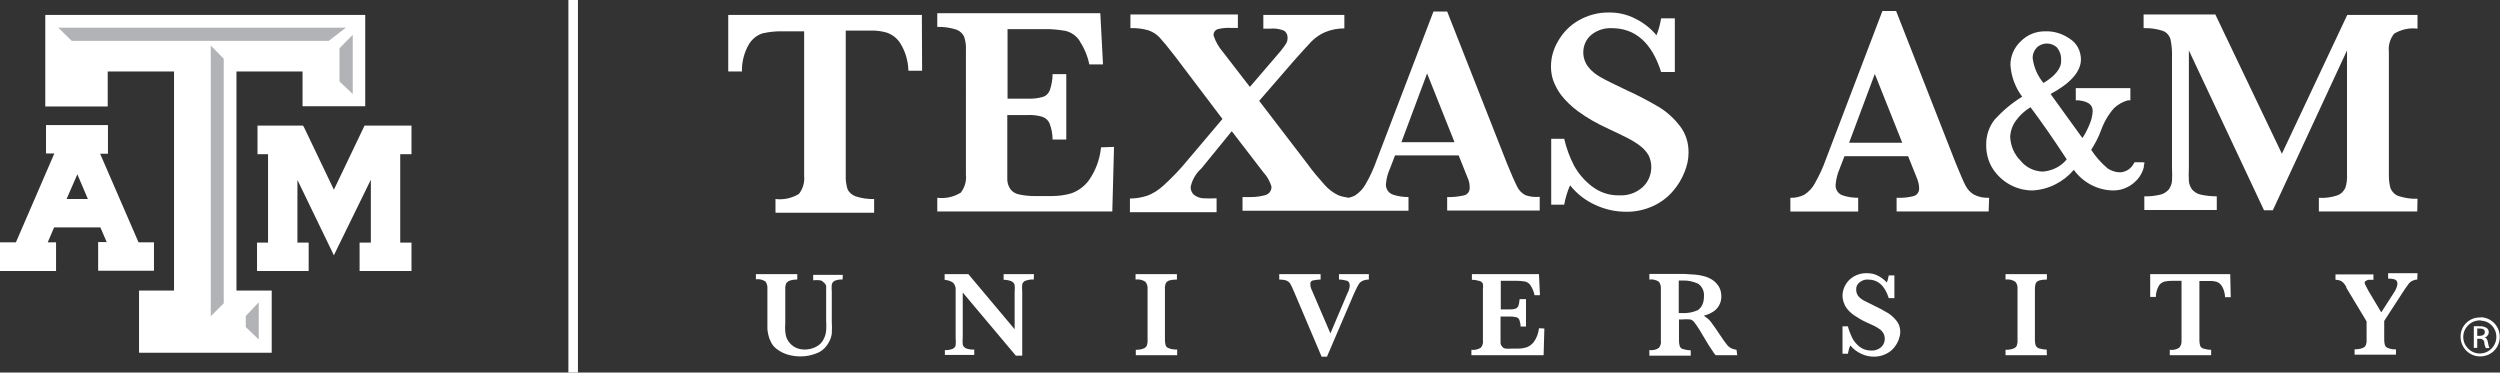
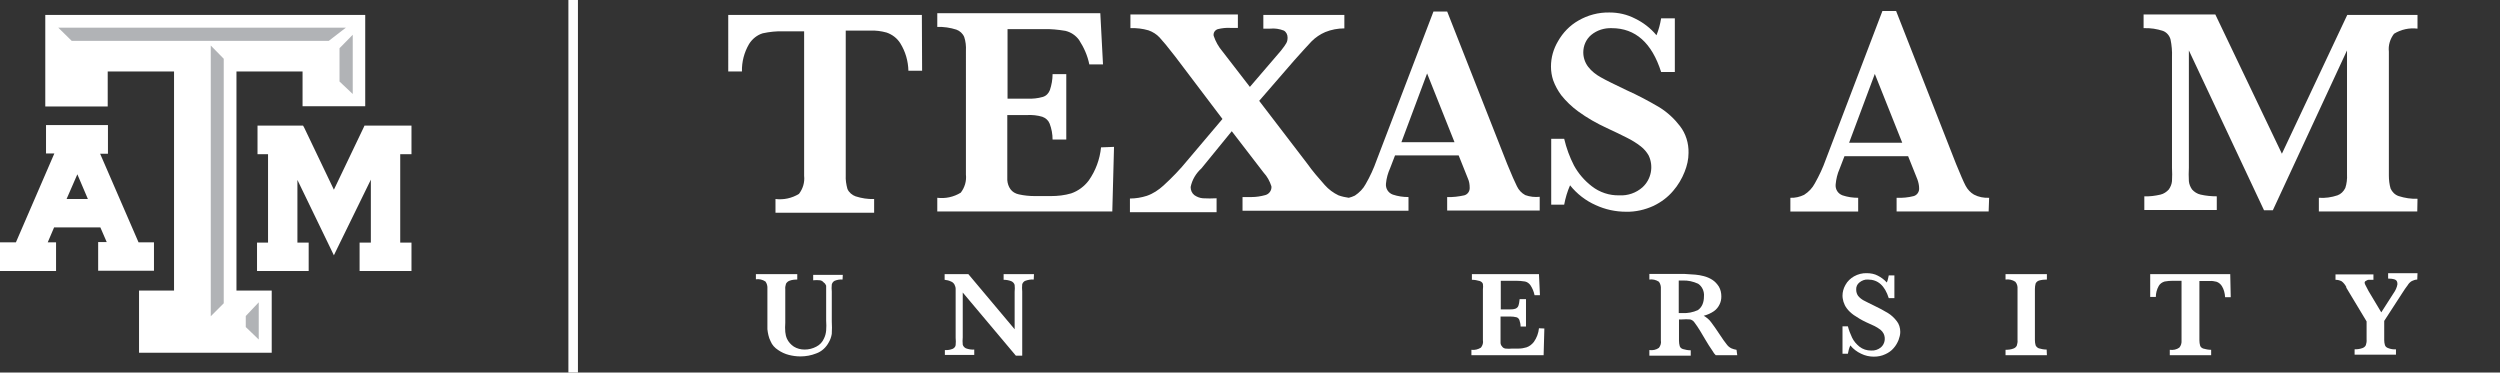
<svg xmlns="http://www.w3.org/2000/svg" version="1.1" id="Layer_1" x="0px" y="0px" viewBox="0 0 1021.3 152.2" style="enable-background:new 0 0 1021.3 152.2;" xml:space="preserve">
  <rect x="0" y="0" width="1021.3" height="152.2" fill="#333333" stroke="none" />
  <style type="text/css">
	.st0{fill:#FFFFFF;}
	.st1{fill:#B1B3B6;}
</style>
  <g>
    <rect x="232.2" class="st0" width="3.9" height="152.2" />
    <polygon class="st0" points="166.6,51.3 149.9,51.3 148.9,51.3 148.5,52.2 136.4,77.5 124.3,52.2 123.8,51.3 122.9,51.3    106.7,51.3 105.2,51.3 105.2,52.9 105.2,61.5 105.2,63 106.7,63 109.5,63 109.5,99.1 106.5,99.1 105,99.1 105,100.6 105,109.2    105,110.7 106.5,110.7 124.6,110.7 126.1,110.7 126.1,109.2 126.1,100.6 126.1,99.1 124.6,99.1 121.5,99.1 121.5,73.5 135,101.4    136.4,104.3 137.8,101.4 151.5,73.4 151.5,99.1 148.5,99.1 146.9,99.1 146.9,100.6 146.9,109.2 146.9,110.7 148.5,110.7    166.6,110.7 168.1,110.7 168.1,109.2 168.1,100.6 168.1,99.1 166.6,99.1 163.5,99.1 163.5,63 166.6,63 168.1,63 168.1,61.5    168.1,52.9 168.1,51.3  " />
    <path class="st0" d="M61.4,99h-4.8L40.9,62.8h3.2V51.1H18.8v11.6h3.4L6.5,99H0v11.7h22.9V99h-3.4l2.6-6.1H41l2.6,6h-3.5v11.7h22.8   V99L61.4,99L61.4,99z M35.9,81.3h-8.7l4.4-10.1L35.9,81.3z" />
    <polygon class="st0" points="147.4,6.1 20.3,6.1 18.5,6.1 18.5,7.8 18.5,41.8 18.5,43.5 20.3,43.5 42.3,43.5 44,43.5 44,41.8    44,29.2 71.1,29.2 71.1,118.7 58.5,118.7 56.8,118.7 56.8,120.4 56.8,142.3 56.8,144.1 58.5,144.1 109.2,144.1 111,144.1    111,142.3 111,120.4 111,118.7 109.2,118.7 96.6,118.7 96.6,29.2 123.6,29.2 123.6,41.6 123.6,43.4 125.3,43.4 147.4,43.4    149.2,43.4 149.2,41.6 149.2,7.8 149.2,6.1  " />
    <polygon class="st1" points="100.4,129.1 105.7,123.5 105.7,138.7 100.4,133.6  " />
    <polygon class="st1" points="91.4,123.9 86.1,129.2 86.1,18.6 91.4,24  " />
    <polygon class="st1" points="29.3,16.7 23.8,11.3 141.3,11.3 134.3,16.7  " />
    <polygon class="st1" points="144.1,38.4 138.7,33.3 138.7,19.7 144.1,14.2  " />
    <path class="st0" d="M376.7,28.9h-5.6c-0.1-4-1.2-7.8-3.3-11.2c-1.3-2.1-3.3-3.6-5.6-4.4c-2.2-0.6-4.4-0.9-6.7-0.8h-10v59.1   c-0.1,1.9,0.2,3.8,0.7,5.6c0.6,1.4,1.9,2.5,3.3,3c2.5,0.8,5,1.2,7.6,1.1v5.6h-40.3v-5.6c3.3,0.4,6.7-0.3,9.6-2.1   c1.6-2.1,2.4-4.7,2.1-7.4v-59h-8.5c-2.8-0.1-5.6,0.2-8.4,0.8c-2.3,0.7-4.3,2.3-5.6,4.4c-2,3.4-3,7.3-2.9,11.2h-5.6V6.1h79.1   L376.7,28.9L376.7,28.9z" />
    <path class="st0" d="M455.1,60l-0.7,26.4h-71.5v-5.6c3.3,0.4,6.7-0.3,9.6-2.1c1.6-2.1,2.4-4.7,2.1-7.4V20.7   c0.1-1.9-0.1-3.8-0.7-5.6c-0.6-1.4-1.8-2.5-3.2-3c-2.5-0.8-5.2-1.2-7.8-1.1V5.4h66.6l1.1,20.9H445c-0.7-3.6-2.2-6.9-4.2-10   c-1.4-1.9-3.4-3.2-5.6-3.7c-3-0.5-6-0.8-9-0.7h-14.6v28.4h8.1c2.1,0.1,4.2-0.1,6.3-0.7c1.4-0.4,2.4-1.5,2.9-2.8   c0.7-2.1,1.1-4.3,1.1-6.5h5.6v26.7H430c0-2.2-0.4-4.4-1.2-6.5c-0.5-1.3-1.6-2.3-3-2.8c-2-0.6-4.1-0.8-6.2-0.7h-8.1v26.6   c0.1,1.3,0.5,2.6,1.3,3.7c0.8,1.1,2,1.8,3.4,2.1c2.2,0.5,4.4,0.7,6.6,0.7h6.5c2.8,0,5.6-0.3,8.3-1.1c2.9-1,5.4-2.9,7.2-5.3   c2.8-4,4.5-8.6,5-13.5L455.1,60L455.1,60z" />
    <path class="st0" d="M623.1,79.7c-1.5-0.8-2.7-2.1-3.4-3.6c-0.8-1.6-2.1-4.5-3.9-8.9L591.2,4.7h-5.6l-23.2,60.7   c-1.2,3.4-2.7,6.7-4.5,9.8c-1,1.9-2.6,3.5-4.4,4.7c-0.8,0.4-1.7,0.7-2.5,0.9c-1.4-0.2-2.8-0.5-4.2-1c-2.1-1-4-2.4-5.6-4.2   c-2.5-2.8-5-5.7-7.2-8.8l-19.6-25.6l14.3-16.5c3.2-3.6,5.6-6.2,7.1-7.8c1.6-1.6,3.5-2.9,5.6-3.8c2.5-1,5.1-1.5,7.8-1.5V6.1h-33.1   v5.6h2.8c1.9-0.2,3.8,0.1,5.6,0.8c1,0.6,1.5,1.7,1.5,2.8c0,0.8-0.1,1.6-0.5,2.3c-0.3,0.6-1.1,1.7-2.2,3.1l-12.7,14.8l-11.2-14.5   c-1.6-1.9-2.8-4-3.6-6.4c-0.2-1.2,0.5-2.3,1.7-2.7c1.7-0.4,3.4-0.6,5.1-0.5h3.1V5.9h-43.9v5.6c2.5-0.1,5,0.2,7.4,0.9   c1.7,0.6,3.3,1.6,4.5,2.9c1.3,1.4,3.4,3.9,6.4,7.8l19.3,25.5l-14.3,16.9c-3,3.7-6.3,7.1-9.8,10.3c-2,1.8-4.2,3.3-6.8,4.2   c-2.2,0.7-4.5,1.1-6.9,1.1v5.6H497V81c-1.9,0.1-3.8,0.1-5.6,0c-1.3-0.1-2.5-0.6-3.5-1.3c-1-0.8-1.5-2-1.5-3.3   c0.6-3,2.2-5.6,4.4-7.6l12.4-15.2l13,16.9c1.5,1.6,2.5,3.5,3.2,5.6c0.2,1.6-0.9,3.2-2.5,3.6c-1.8,0.5-3.7,0.8-5.6,0.8h-3.7v5.6   h67.8v-5.6c-2.2,0-4.3-0.3-6.4-1c-1.9-0.7-3-2.5-2.8-4.5c0.2-2.2,0.8-4.3,1.7-6.3l2-5.2h26l3.8,9.5c0.5,1.1,0.7,2.4,0.7,3.6   c0.1,1.5-0.8,2.8-2.2,3.2c-2.3,0.5-4.6,0.8-7,0.7V86h37.8v-5.6C627,80.6,625,80.4,623.1,79.7L623.1,79.7z M572.5,58.1L583,30   l11.2,28.1H572.5z" />
    <path class="st0" d="M689.8,62.5c0,2.6-0.6,5.2-1.6,7.7c-1.1,2.8-2.7,5.5-4.7,7.8c-2.2,2.6-4.9,4.6-8,6.1   c-3.5,1.6-7.4,2.5-11.2,2.4c-4.3,0-8.5-0.9-12.4-2.7c-4.1-1.8-7.7-4.6-10.5-8.1c-1.1,2.5-1.9,5.2-2.4,7.9h-5.3V56.7h5.3   c0.9,3.8,2.2,7.4,4,10.9c1.8,3.3,4.3,6.2,7.3,8.5c3.2,2.5,7.2,3.8,11.2,3.7c3.5,0.2,6.9-1,9.5-3.3c3.6-3.3,4.6-8.6,2.5-13   c-0.8-1.4-1.9-2.7-3.2-3.7c-1.8-1.4-3.6-2.5-5.6-3.5c-2.4-1.2-5.2-2.6-8.3-4c-4.1-1.9-8-4.1-11.7-6.8c-2.6-1.9-4.9-4.1-6.9-6.6   c-1.4-1.9-2.5-3.9-3.3-6.1c-0.6-1.8-0.9-3.7-0.9-5.6c0-3.7,1-7.2,2.9-10.4c2-3.5,4.8-6.4,8.3-8.4c3.8-2.2,8.2-3.4,12.7-3.3   c3.7,0,7.2,0.8,10.5,2.5c3.3,1.6,6.3,3.9,8.7,6.8c0.9-2.2,1.5-4.5,1.9-6.9h5.6v21.9h-5.6c-3.8-11.9-10.5-17.9-20.2-17.9   c-3-0.1-6,0.8-8.4,2.8c-2.1,1.8-3.2,4.4-3.2,7.1c0,2.1,0.7,4.2,2,5.9c1.4,1.8,3.2,3.2,5.2,4.3c2.1,1.2,5.6,2.9,10.4,5.2   c4.7,2.1,9.2,4.5,13.6,7.1c3.2,2,6,4.6,8.3,7.6C688.7,54.6,689.9,58.5,689.8,62.5L689.8,62.5z" />
    <path class="st0" d="M812.4,86.4h-37.6v-5.6c2.3,0.1,4.7-0.1,7-0.7c1.4-0.4,2.3-1.8,2.2-3.2c0-1.2-0.3-2.5-0.7-3.6l-3.8-9.5h-26   l-2,5.2c-0.9,2-1.4,4.2-1.6,6.3c-0.2,2,0.9,3.8,2.8,4.5c2.1,0.7,4.2,1,6.4,1v5.6h-27.7v-5.6c2,0.1,3.9-0.4,5.6-1.2   c1.9-1.2,3.4-2.8,4.4-4.7c1.8-3.2,3.3-6.4,4.5-9.8L769,4.5h5.6L799.1,67c1.8,4.4,3.1,7.4,3.9,8.9c0.8,1.5,2,2.8,3.4,3.6   c1.9,1,4,1.4,6.2,1.3L812.4,86.4L812.4,86.4z M777.1,58.3l-11.2-28.1l-10.5,28.1H777.1z" />
    <path class="st0" d="M987.5,86.4h-40.2v-5.6c2.6,0.2,5.2-0.2,7.6-1c1.4-0.5,2.5-1.6,3.2-3c0.6-1.8,0.8-3.7,0.7-5.6V20.6l-30.3,65.3   h-3.6l-30.7-65.3v47.8c-0.1,1.9-0.1,3.8,0,5.6c0.1,1.2,0.6,2.4,1.3,3.4c0.9,1,2.1,1.8,3.5,2.1c2.2,0.5,4.4,0.7,6.6,0.7v5.6H876   v-5.6c2.2,0.1,4.4-0.2,6.6-0.7c1.3-0.3,2.5-1.1,3.4-2.1c0.7-1,1.2-2.2,1.3-3.4c0.1-1.9,0.1-3.8,0-5.6V23.4c0.1-2.5-0.1-4.9-0.6-7.3   c-0.4-1.5-1.5-2.8-2.9-3.4c-2.6-0.9-5.3-1.3-8.1-1.2V5.9H905l27.2,56.9l26.7-56.7h28.7v5.6c-3.3-0.4-6.7,0.3-9.6,2.1   c-1.6,2.1-2.4,4.7-2.1,7.3v50.6c0,1.8,0.2,3.6,0.7,5.3c0.6,1.4,1.8,2.6,3.3,3.1c2.5,0.8,5.1,1.2,7.7,1.1L987.5,86.4L987.5,86.4z" />
    <path class="st0" d="M344.2,114.2c-1.1-0.1-2.2,0.1-3.2,0.5c-0.6,0.3-1,0.8-1.2,1.5c-0.1,1-0.1,2,0,2.9v12.2c0.1,1.7,0.1,3.4,0,5.1   c-0.2,1.2-0.6,2.4-1.2,3.4c-1.1,2.1-2.9,3.8-5.2,4.6c-2,0.8-4.2,1.2-6.4,1.2c-1.6,0-3.1-0.2-4.7-0.6c-1.6-0.4-3.1-1.1-4.4-2   c-1.4-0.9-2.5-2.1-3.1-3.6c-0.4-0.8-0.7-1.6-0.9-2.5c-0.2-0.8-0.3-1.6-0.4-2.4v-16.5c0.1-1.1-0.2-2.2-0.8-3   c-1.2-0.8-2.6-1.1-3.9-0.9V112h16.9v2.2c-1.1,0-2.2,0.1-3.2,0.5c-0.6,0.2-1.1,0.7-1.4,1.2c-0.2,0.7-0.4,1.5-0.3,2.2v13.8   c-0.1,1.2-0.1,2.5,0,3.7c0.1,1,0.3,1.9,0.7,2.8c0.6,1.3,1.6,2.4,2.8,3.2c1.3,0.8,2.8,1.2,4.4,1.2c1.7,0,3.3-0.4,4.8-1.2   c1.4-0.7,2.5-1.9,3.1-3.3c0.5-1,0.8-2.1,0.9-3.3c0.1-1.3,0.1-2.7,0-4v-11.9c0-0.8,0-1.6,0-2.4c-0.2-0.5-0.5-1-1-1.3   c-0.4-0.5-0.9-0.8-1.5-0.9c-0.9-0.1-1.9-0.1-2.8,0v-2.2h12.1L344.2,114.2L344.2,114.2z" />
    <path class="st0" d="M422.3,114.2c-1.1-0.1-2.3,0.1-3.4,0.5c-0.6,0.2-1.1,0.8-1.3,1.4c-0.1,1-0.1,2,0,3v26.2h-2.6l-21.7-25.8v18.3   c-0.1,1-0.1,2,0,3c0.2,0.7,0.7,1.2,1.3,1.5c1.1,0.4,2.3,0.6,3.4,0.5v2.2h-12V143c1.1,0.1,2.2-0.1,3.2-0.5c0.6-0.3,1.1-0.8,1.2-1.5   c0.1-1,0.1-2,0-3v-20c0-0.6-0.2-1.2-0.5-1.8c-0.3-0.5-0.8-1-1.4-1.2c-0.8-0.4-1.7-0.6-2.6-0.7V112h9.7l18.9,22.5v-15.3   c0.1-0.9,0.1-1.9,0-2.8c-0.2-0.7-0.7-1.2-1.3-1.5c-1-0.4-2.1-0.6-3.2-0.6V112h12.4L422.3,114.2L422.3,114.2z" />
-     <path class="st0" d="M480.9,145.1H464v-2.2c1.1,0,2.1-0.1,3.1-0.5c0.6-0.2,1.1-0.6,1.4-1.2c0.2-0.7,0.4-1.5,0.3-2.3v-20.8   c0.1-1.1-0.2-2.2-0.9-3c-1.2-0.8-2.6-1.1-4-0.9v-2.2h16.9v2.2c-1.1,0-2.2,0.1-3.2,0.4c-0.6,0.2-1.1,0.6-1.4,1.2   c-0.2,0.7-0.4,1.5-0.3,2.3v20.8c0,0.8,0.1,1.5,0.3,2.2c0.2,0.6,0.7,1,1.4,1.2c1,0.4,2.1,0.5,3.3,0.5L480.9,145.1L480.9,145.1z" />
-     <path class="st0" d="M559.2,114.2c-0.7,0-1.4,0.1-2,0.3c-0.6,0.2-1.1,0.5-1.6,0.9c-0.4,0.5-0.8,1.1-1.1,1.7   c-0.4,0.7-0.9,1.9-1.6,3.4l-10.8,25.2h-2.2l-11.2-26.4c-0.5-1.2-1-2.3-1.6-3.4c-0.4-0.6-0.9-1-1.6-1.3c-0.9-0.3-1.9-0.4-2.9-0.4   v-2.2h16.9v2.2c-1.1,0-2.2,0.2-3.3,0.4c-0.6,0.2-1,0.8-0.9,1.5c0,0.8,0.2,1.6,0.6,2.4l7.6,17.7l7-16.5c0.5-0.9,0.8-1.9,0.9-3   c0-1.1-0.4-1.7-1.1-2c-1.1-0.3-2.2-0.5-3.3-0.5v-2.2h12.2L559.2,114.2L559.2,114.2z" />
    <path class="st0" d="M630.9,134.2l-0.3,10.9h-29.5v-2.2c1.4,0.2,2.8-0.2,3.9-0.9c0.7-0.9,1-2,0.8-3v-20.8c0.1-0.7,0.1-1.5,0-2.2   c-0.2-0.6-0.7-1-1.3-1.2c-1-0.3-2.1-0.5-3.2-0.5V112h27.4l0.4,8.6h-2.2c-0.3-1.5-0.9-2.9-1.7-4.1c-0.6-0.8-1.3-1.3-2.2-1.5   c-1.2-0.2-2.5-0.3-3.7-0.3h-6.2v11.7h3.4c0.9,0,1.7,0,2.6-0.3c0.5-0.2,1-0.6,1.2-1.2c0.3-0.9,0.4-1.8,0.5-2.7h2.6v11.2h-2.2   c0-0.9-0.2-1.8-0.5-2.7c-0.2-0.5-0.7-1-1.2-1.1c-0.8-0.2-1.7-0.3-2.6-0.3H613V140c0,0.5,0.2,1.1,0.6,1.5c0.3,0.5,0.8,0.8,1.4,0.9   c0.9,0.1,1.8,0.1,2.8,0h2.6c1.1,0,2.2-0.2,3.2-0.5c1.2-0.4,2.2-1.2,3-2.2c1.2-1.7,1.9-3.6,2.1-5.6L630.9,134.2L630.9,134.2z" />
    <path class="st0" d="M709.7,145.1h-8.8c-0.5-0.5-0.9-1-1.2-1.6c-0.5-0.7-1-1.5-1.6-2.4l-1.4-2.3l-2.2-3.7c-0.7-1.2-1.5-2.3-2.3-3.4   c-0.4-0.6-1-1-1.7-1.2c-1.1-0.1-2.2-0.1-3.4,0h-1.2v8.7c0,0.7,0.1,1.5,0.3,2.2c0.2,0.6,0.7,1,1.3,1.2c1,0.3,2.1,0.5,3.2,0.5v2.2   h-16.9V143c1.4,0.2,2.8-0.1,3.9-0.9c0.7-0.9,1-2,0.8-3v-21c0.1-1.1-0.2-2.2-0.8-3c-1.2-0.8-2.6-1.1-3.9-0.9v-2.3H688l4.6,0.3   c1.1,0.1,2.3,0.3,3.4,0.6c1.2,0.3,2.4,0.8,3.5,1.5c1.1,0.7,2,1.7,2.7,2.8c0.7,1.2,1,2.6,1,4c0,1.1-0.2,2.2-0.7,3.2   c-0.5,1.1-1.3,2.1-2.3,2.8c-1.3,0.9-2.7,1.5-4.2,1.9c1.2,0.7,2.2,1.5,3,2.6c0.8,1,2.1,2.9,3.9,5.6c0.8,1.2,1.6,2.4,2.5,3.5   c0.5,0.7,1.1,1.2,1.9,1.6c0.7,0.3,1.4,0.5,2.1,0.6L709.7,145.1L709.7,145.1z M696.1,121.1c0.2-2-0.7-4.1-2.4-5.2   c-2-0.9-4.1-1.4-6.3-1.3h-1.6v13.3h1.6c2.1,0.1,4.2-0.3,6.2-1.2C695.2,125.6,696.1,123.7,696.1,121.1L696.1,121.1z" />
    <path class="st0" d="M776.3,135.6c0,1.1-0.3,2.2-0.7,3.3c-0.5,1.2-1.1,2.3-2,3.3c-0.9,1.1-2.1,1.9-3.4,2.5c-1.5,0.7-3,1-4.7,1   c-1.8,0-3.6-0.4-5.2-1.2c-1.7-0.8-3.2-1.9-4.4-3.4c-0.5,1.1-0.8,2.2-1,3.4h-2.2v-11.2h2.2c0.4,1.6,1,3.1,1.7,4.6   c0.7,1.5,1.8,2.7,3,3.7c1.4,1.1,3,1.6,4.8,1.6c1.5,0.1,2.9-0.4,4-1.3c1.6-1.4,2-3.7,1.1-5.6c-0.3-0.6-0.8-1.2-1.3-1.6   c-0.8-0.6-1.6-1.1-2.4-1.5l-3.5-1.6c-1.7-0.8-3.4-1.8-5-2.9c-1.1-0.8-2.1-1.7-2.9-2.8c-0.6-0.8-1-1.7-1.3-2.6   c-0.2-0.8-0.4-1.6-0.4-2.5c0-1.5,0.4-3,1.2-4.4c0.8-1.5,2.1-2.7,3.5-3.5c1.6-0.9,3.5-1.4,5.3-1.3c1.5,0,3.1,0.3,4.4,1   c1.4,0.7,2.6,1.6,3.7,2.8c0.4-0.9,0.6-1.9,0.8-2.9h2.3v9.3h-2.3c-1.6-5.1-4.4-7.6-8.5-7.6c-1.3-0.1-2.5,0.4-3.5,1.2   c-0.9,0.7-1.4,1.8-1.3,3c0,0.9,0.3,1.8,0.8,2.5c0.6,0.7,1.3,1.3,2.2,1.8c0.9,0.5,2.4,1.2,4.4,2.2c1.9,0.9,3.8,1.9,5.6,3   c1.3,0.8,2.5,1.9,3.5,3.2C775.8,132.3,776.3,133.9,776.3,135.6L776.3,135.6z" />
    <path class="st0" d="M836.2,145.1h-16.9v-2.2c1.1,0,2.2-0.1,3.2-0.5c0.6-0.2,1.1-0.6,1.4-1.2c0.2-0.7,0.4-1.5,0.3-2.3v-20.8   c0.1-1.1-0.2-2.2-0.9-3c-1.2-0.8-2.6-1.1-4-0.9v-2.2h16.9v2.2c-1.1,0-2.1,0.1-3.2,0.4c-0.6,0.2-1.1,0.6-1.4,1.2   c-0.2,0.7-0.3,1.5-0.3,2.3v20.8c0,0.8,0.1,1.5,0.3,2.2c0.3,0.6,0.8,1,1.3,1.2c1,0.3,2.1,0.5,3.2,0.5L836.2,145.1L836.2,145.1z" />
    <path class="st0" d="M911.3,121.4H909c-0.1-1.6-0.5-3.2-1.3-4.5c-0.5-0.8-1.3-1.5-2.2-1.8c-0.9-0.2-1.8-0.4-2.8-0.3h-4.2V139   c0,0.8,0.1,1.5,0.3,2.2c0.2,0.6,0.7,1,1.3,1.2c1,0.3,2.1,0.5,3.2,0.5v2.2h-16.9v-2.2c1.4,0.2,2.8-0.1,3.9-0.9c0.7-0.8,1-1.9,0.9-3   v-24.3h-3.5c-1.2,0-2.3,0.1-3.4,0.3c-1,0.3-1.9,0.9-2.4,1.8c-0.8,1.4-1.2,3-1.2,4.5h-2.3V112h32.7L911.3,121.4L911.3,121.4z" />
    <path class="st0" d="M987.5,114.2c-0.8,0-1.5,0.3-2.2,0.6c-0.7,0.4-1.3,1-1.7,1.7c-0.6,0.8-1.5,2-2.6,3.8l-7,10.8v7.8   c0,0.7,0.1,1.5,0.3,2.1c0.2,0.6,0.7,1,1.3,1.2c1,0.4,2.1,0.6,3.2,0.5v2.2h-16.9v-2.2c1.1,0,2.1-0.1,3.2-0.5   c0.6-0.2,1.1-0.6,1.4-1.2c0.2-0.7,0.4-1.5,0.3-2.3v-7.4l-8.3-13.8v-0.3l0,0c-0.5-0.9-1.1-1.7-1.9-2.3c-0.8-0.4-1.6-0.6-2.5-0.6   v-2.2h15.5v2.2h-1.9c-0.4,0-0.8,0.2-1.1,0.4c-0.3,0.1-0.5,0.3-0.6,0.6c0,0.4,0.1,0.8,0.3,1.1c0.4,0.8,0.9,1.7,1.3,2.5l5.2,8.7   l5-7.8c0.8-1.1,1.4-2.4,1.6-3.7c0-1-0.3-1.6-1-1.9c-0.9-0.3-1.8-0.4-2.8-0.4v-2.2h12L987.5,114.2L987.5,114.2z" />
-     <path class="st0" d="M875.3,66.3H872l-0.3,0.5c-1.1,2.1-3.2,3.5-5.6,3.6c-1.8,0-3.6-0.6-5.1-1.6c-2.6-2.2-4.9-4.8-6.7-7.6   c1.6-2.5,3-5.2,4-7.9c1.2-3.4,3-6.5,5.3-9.1c1.6-1.5,3.5-2.6,5.6-3.2h1.1V36H848v5h1.3c5.1,0.6,5.6,2.8,5.6,4.5   c-0.1,1.9-0.6,3.8-1.4,5.6c-0.8,1.9-1.7,3.7-2.8,5.3l-13-18c8.2-4.4,12.4-9.2,12.4-14.1c0-3.5-1.7-6.7-4.6-8.5   c-2.9-2-6.3-3.1-9.8-3c-3.9-0.1-7.6,1.4-10.3,4.2c-2.6,2.5-4.1,5.9-4.1,9.5c0.3,4.7,2,9.3,4.8,13c-4.2,2.6-7.9,5.7-11.2,9.3   c-2.4,3-3.6,6.8-3.5,10.6c0,3.4,0.9,6.8,2.8,9.7c3.6,5.4,9.6,8.7,16.1,8.7c6.5-0.3,12.6-3.4,16.9-8.4c3.7,5.1,9.5,8.2,15.7,8.4   c2.9,0.1,5.8-0.8,8.2-2.6c2.3-1.7,4-4.1,4.7-6.9v-0.6l0.3-1.3L875.3,66.3L875.3,66.3z M834.8,33.9c-2.4-2.9-3.9-6.3-4.4-10   c-0.1-1.6,0.5-3.2,1.6-4.4c2.3-2.3,6.1-2.3,8.4,0l0,0c1.1,1.4,1.7,3.1,1.6,5C842.3,27.8,839.5,31.1,834.8,33.9L834.8,33.9   L834.8,33.9z M829.5,43.8c4.2,5.6,9.2,12.7,14.8,21.3c-2.4,3-6,4.7-9.8,5c-3.5-0.1-6.9-1.7-9.1-4.5c-2.6-2.6-4-6-4.2-9.6   c0.1-2.4,0.9-4.8,2.4-6.8C825.2,47,827.2,45.2,829.5,43.8L829.5,43.8L829.5,43.8z" />
-     <path class="st0" d="M1013.4,129.6c4.4,0.1,7.9,3.7,7.8,8.2s-3.7,7.9-8.2,7.8c-4.4-0.1-7.8-3.7-7.8-8c-0.1-4.3,3.4-7.9,7.7-7.9   c0.1,0,0.2,0,0.2,0H1013.4L1013.4,129.6z M1013.4,130.9c-3.7-0.2-6.9,2.7-7.1,6.4c-0.2,3.7,2.7,6.9,6.4,7.1   c3.7,0.2,6.9-2.7,7.1-6.4c0-0.1,0-0.2,0-0.3c0.1-3.6-2.7-6.6-6.3-6.7C1013.5,130.9,1013.5,130.9,1013.4,130.9L1013.4,130.9z    M1012,142.1h-1.4v-8.8c0.8-0.1,1.7-0.1,2.5,0c1-0.1,1.9,0.2,2.8,0.7c1,0.8,1.1,2.3,0.2,3.2c-0.3,0.4-0.7,0.6-1.2,0.7l0,0   c0.8,0,1.3,0.8,1.5,2.1c0.1,0.8,0.3,1.5,0.6,2.2h-1.5c-0.3-0.7-0.6-1.5-0.6-2.2c0-0.9-0.8-1.6-1.7-1.6c-0.1,0-0.2,0-0.2,0h-1   L1012,142.1L1012,142.1z M1012,137.2h1c1.2,0,2.1-0.5,2.1-1.5s-0.6-1.5-2.1-1.5h-1V137.2L1012,137.2z" />
  </g>
</svg>